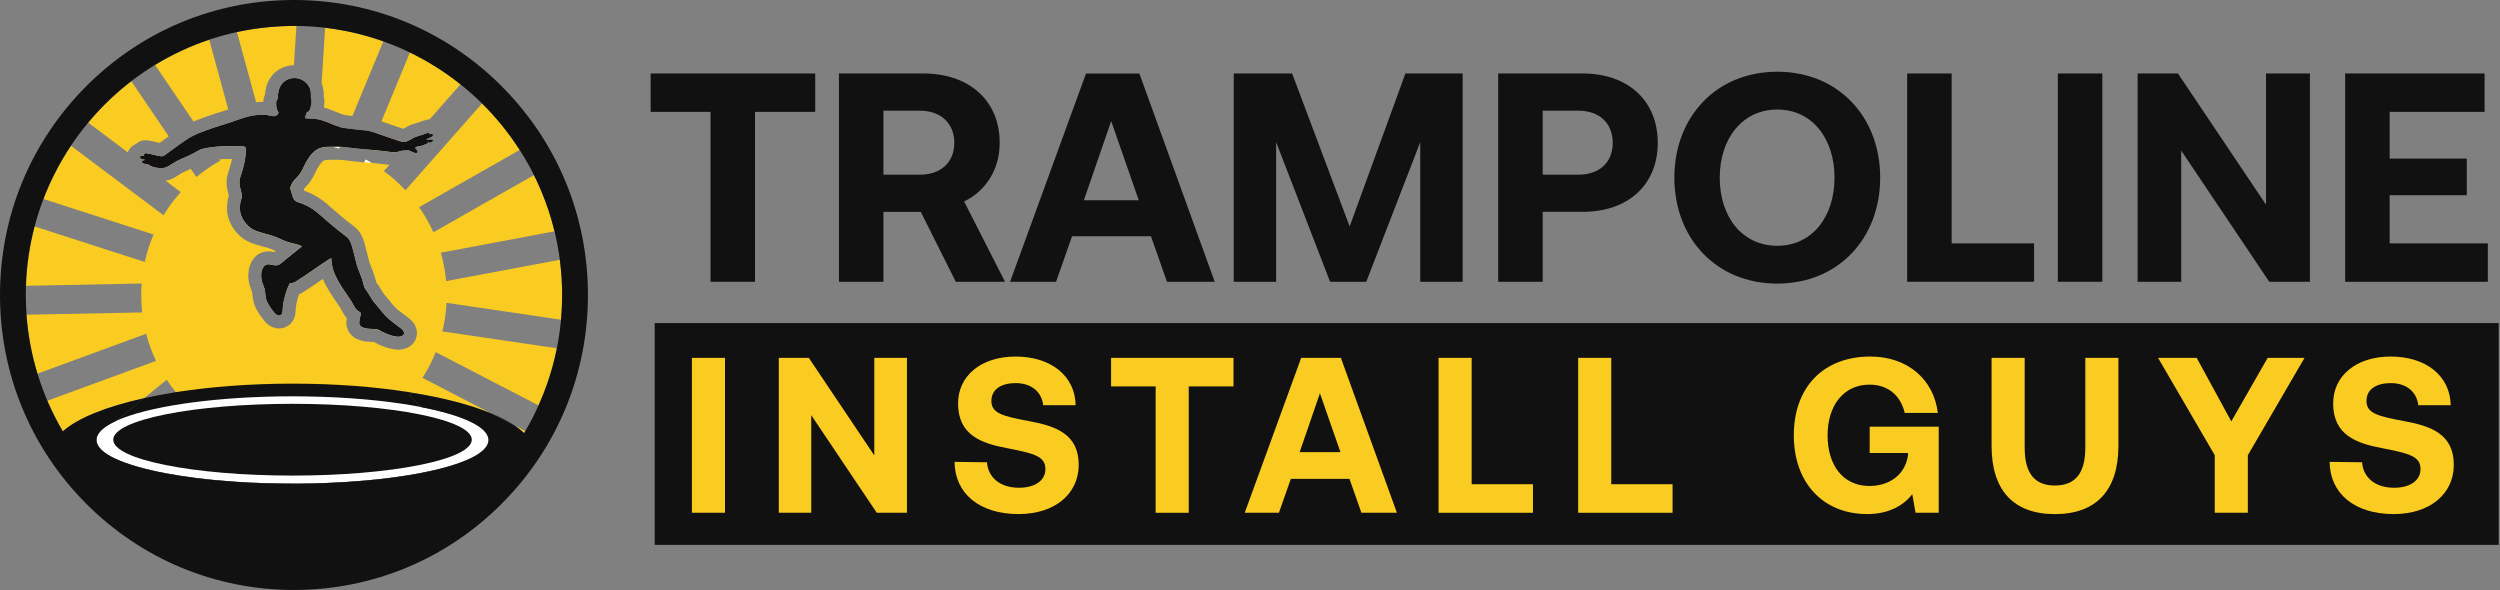
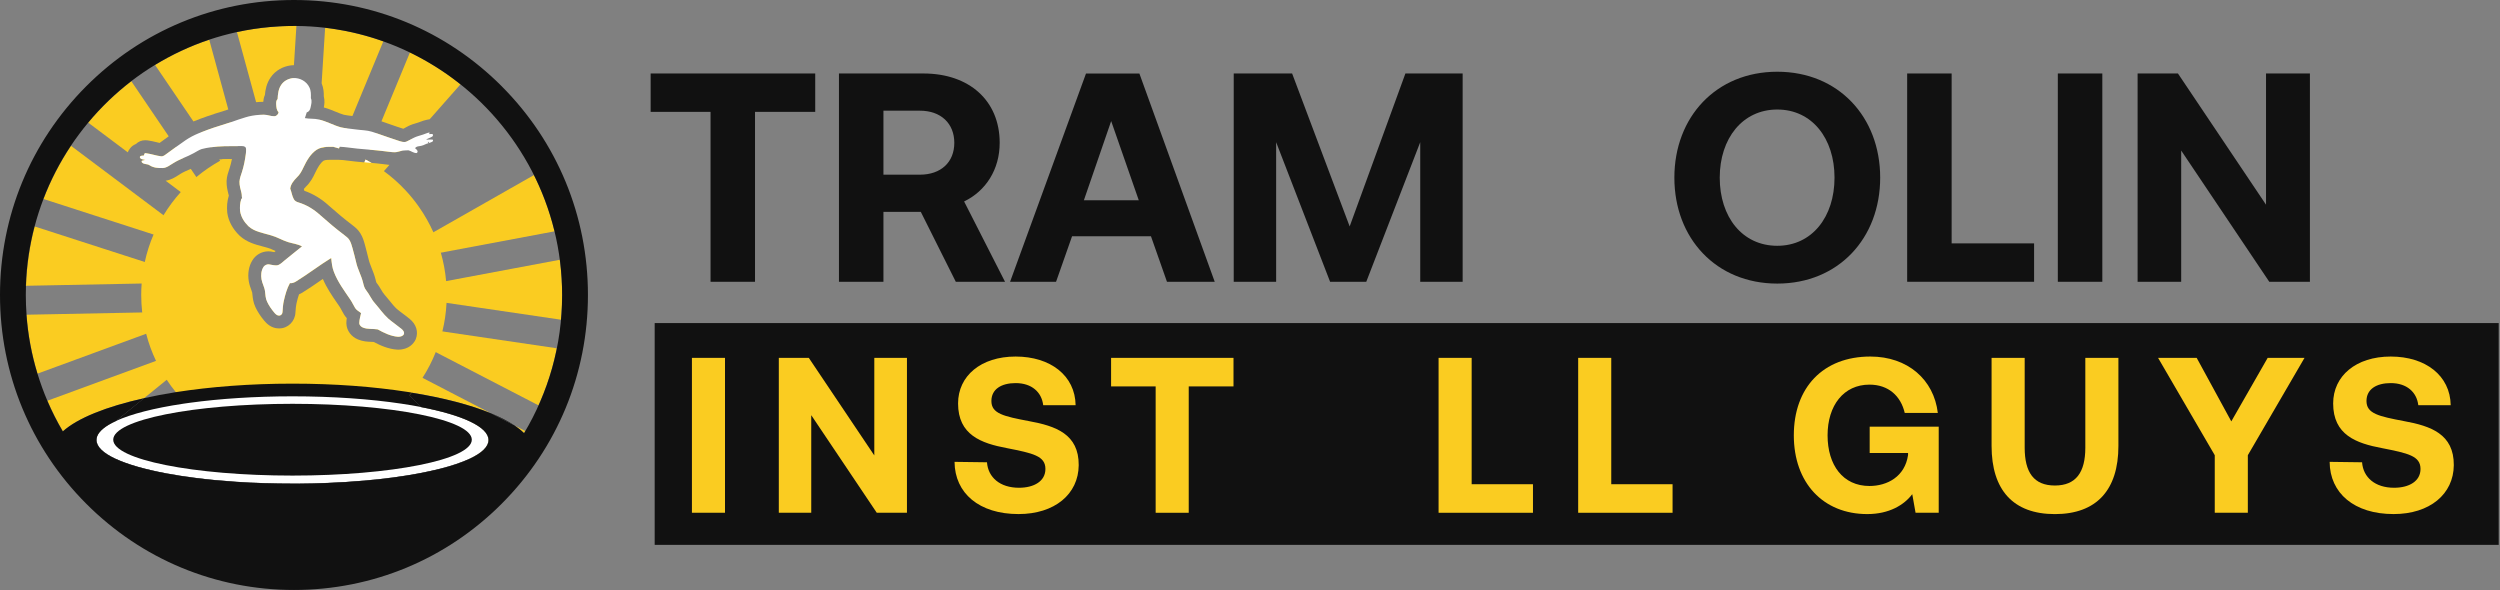
<svg xmlns="http://www.w3.org/2000/svg" fill="none" height="80" viewBox="0 0 339 80" width="339">
  <rect x="0" y="0" width="339" height="80" fill="#808080" stroke="none" />
  <clipPath id="a">
    <path d="m0 0h338.824v80h-338.824z" />
  </clipPath>
  <g clip-path="url(#a)">
    <path d="m54.766 45.33c-.145.279-.494.342-.781.342-.997-.075-1.906-.525-2.766-1-.656-.113-1.358.013-1.993-.246-.253-.1-.49-.317-.503-.604.004-.467.149-.908.241-1.359-.266-.233-.611-.379-.801-.688-.241-.383-.415-.804-.677-1.175-.81-1.196-1.69-2.367-2.205-3.725-.241-.604-.299-1.25-.365-1.888-1.64 1.017-3.177 2.204-4.822 3.217-.237.138-.502.225-.781.2-.403.729-.627 1.55-.814 2.363-.125.508-.145 1.034-.187 1.554 0 .246-.212.5-.473.471-.282.013-.486-.212-.652-.408-.378-.45-.719-.942-.968-1.475-.212-.438-.224-.929-.278-1.4-.067-.571-.39-1.075-.478-1.646-.087-.542-.05-1.133.245-1.617.162-.287.519-.458.843-.379.39.054.789.196 1.179.083.345-.142.602-.421.889-.65.768-.638 1.562-1.254 2.338-1.883-.586-.325-1.267-.388-1.894-.583-.793-.25-1.508-.7-2.313-.917-1.047-.321-2.222-.467-3.061-1.238-.561-.546-1.009-1.25-1.125-2.038-.058-.542-.017-1.096.149-1.617.017-.067.104-.087.12-.15-.058-.229-.029-.471-.083-.696-.125-.508-.287-1.017-.27-1.546.025-.458.203-.892.341-1.325.257-.804.415-1.638.523-2.475.017-.188.042-.379.029-.567.947-.312 1.919-.558 2.92-.733.951-.167 1.931-.267 2.92-.3.22-.008.44-.013.66-.013 1.101 0 2.184.087 3.239.254.706.113 1.395.258 2.072.438-.523 0-1.063-.013-1.566.117-.233.058-.457.146-.669.279-.86.571-1.37 1.508-1.806 2.417-.224.492-.49.975-.893 1.346-.411.417-.827.913-.893 1.517.191.458.237.975.482 1.417.129.254.39.388.656.458 1.084.329 2.072.933 2.907 1.696 1.063.946 2.151 1.867 3.289 2.725.245.196.515.379.685.654.212.338.316.729.424 1.109.158.617.345 1.225.478 1.846.199.988.727 1.867.959 2.846.087.363.179.746.428 1.042.436.546.694 1.213 1.167 1.734.615.7 1.142 1.479 1.831 2.104.573.492 1.2.904 1.782 1.388.208.167.432.442.32.725z" fill="#facc21" />
    <path d="m60.576 40c0 .358-.008.717-.025 1.067-.066 1.329-.258 2.625-.565 3.875-.233.963-.536 1.9-.901 2.809-.486 1.221-1.088 2.384-1.79 3.48-.449.7-.939 1.371-1.466 2.013-.1.121-.199.233-.299.354-.345.4-.702.783-1.076 1.154-.303.304-.615.592-.934.875-.266.233-.536.458-.81.679-.768.608-1.578 1.163-2.429 1.663-1.117.654-2.305 1.208-3.542 1.646-.918.325-1.865.583-2.837.779-1.258.25-2.554.383-3.883.392-.05 0-.104 0-.154 0-.943 0-1.869-.062-2.778-.188-1.312-.175-2.583-.475-3.804-.888-.934-.312-1.84-.692-2.712-1.133-1.171-.588-2.276-1.288-3.306-2.079-.382-.292-.752-.596-1.109-.917-.32-.283-.631-.575-.934-.879-.054-.05-.104-.104-.154-.158-.424-.433-.831-.888-1.217-1.359-.44-.537-.86-1.104-1.246-1.688-.54-.817-1.026-1.671-1.449-2.563-.556-1.171-1.009-2.4-1.337-3.68-.245-.942-.428-1.909-.536-2.896-.087-.775-.133-1.567-.133-2.363 0-.521.021-1.042.058-1.554.071-.992.216-1.967.424-2.913.278-1.292.681-2.542 1.192-3.729.39-.908.839-1.784 1.35-2.617.681-1.121 1.466-2.171 2.338-3.138.656-.729 1.366-1.409 2.118-2.038 1.001-.833 2.081-1.575 3.223-2.209.129-.071.258-.142.386-.208.361-.017.731-.021 1.109-.025h.1c-.083.438-.183.829-.299 1.196-.025.075-.05.15-.075.225-.141.413-.316.929-.349 1.542v.046c-.021.679.133 1.275.253 1.758.017.062.033.125.05.196-.224.729-.295 1.5-.212 2.3v.033l.008.033c.166 1.108.731 2.159 1.64 3.038l.033.033c.972.892 2.139 1.196 3.077 1.442.233.062.453.117.656.179l.058.017c.295.079.623.229.976.388.037.017.075.033.112.05-.042.033-.158.133-.174.15-.013 0-.025-.004-.033-.008-.1-.021-.203-.037-.303-.054-.158-.033-.32-.046-.478-.046-.905 0-1.74.483-2.189 1.263-.469.783-.631 1.746-.465 2.788.071.446.212.821.324 1.121.062.167.133.362.145.442.008.071.013.142.021.212.046.463.108 1.096.411 1.738.287.617.681 1.225 1.204 1.854l.021.021c.237.275.864 1 1.923 1.013h.096c1.163 0 2.126-.95 2.18-2.134l.017-.2c.029-.383.054-.75.129-1.058.096-.412.199-.838.341-1.229.145-.058.286-.129.424-.212l.033-.021c.88-.542 1.728-1.129 2.546-1.696.079-.054.154-.108.233-.158.507 1.204 1.213 2.225 1.894 3.221.12.175.241.346.357.521l.021.033c.083.117.174.287.266.467.1.192.216.404.349.617.112.175.233.325.353.454-.029.2-.05.417-.054.642v.108c.046.95.66 1.775 1.591 2.15.681.279 1.317.3 1.827.317.1 0 .199.008.291.013.951.508 1.998.959 3.177 1.042h.062l.062.004c1.512 0 2.139-.904 2.338-1.296l.037-.075.033-.079c.378-.958.054-2.004-.843-2.729-.295-.246-.594-.467-.88-.679-.303-.229-.594-.442-.851-.662-.349-.321-.677-.729-1.022-1.159-.208-.258-.419-.521-.652-.783l-.025-.029c-.141-.15-.287-.396-.44-.658-.179-.3-.378-.637-.648-.975-.025-.071-.066-.233-.091-.342v-.021c-.145-.588-.357-1.117-.544-1.583-.17-.429-.332-.833-.407-1.196l-.008-.029c-.1-.45-.216-.883-.328-1.296-.054-.204-.112-.408-.162-.613l-.021-.079c-.125-.442-.278-.988-.615-1.517-.307-.496-.71-.808-.976-1.017l-.141-.113c-.968-.729-1.973-1.563-3.169-2.625-.984-.9-2.118-1.583-3.297-1.988-.012-.046-.054-.208-.066-.246.054-.071.141-.167.266-.296.631-.596 1.001-1.304 1.254-1.859.374-.783.719-1.371 1.163-1.679.203-.113.627-.125 1.009-.125h.436.349.145c.44 0 .922.062 1.429.129.324.042.66.088 1.009.117.386.037.772.075 1.155.108l.158-.371c.274.146.544.296.81.454.581.342 1.138.713 1.682 1.109 1.055.771 2.035 1.642 2.924 2.596.673.717 1.292 1.484 1.852 2.292.748 1.063 1.391 2.204 1.931 3.405.399.892.739 1.817 1.009 2.771.353 1.242.598 2.529.714 3.855.054.621.083 1.246.083 1.879z" fill="#facc21" />
    <path d="m20.034 35.662-.407 2.775-.419.008-15.686.308h-.012c.091-2.771.494-5.463 1.171-8.047h.012l14.938 4.821.403.129z" fill="#facc21" />
    <path d="m20.217 45.113-.399.146-14.735 5.405h-.008c-.781-2.554-1.287-5.23-1.487-7.988h.012l15.686-.308.419-.008.515 2.759z" fill="#facc21" />
    <path d="m22.514 29.441-1.283 2.492-.403-.129-14.934-4.821h-.008c.976-2.559 2.23-4.976 3.725-7.217h.004l12.559 9.422z" fill="#facc21" />
    <path d="m15.736 57.085-2.558 2.079c.278-.738 1.167-1.442 2.558-2.079z" fill="#facc21" />
    <path d="m22.937 51.23-.328.267-3.073 2.496c-5.117 1.138-9.008 2.696-11.01 4.496 0 0 0 0-.004.004-.785-1.333-1.487-2.721-2.101-4.155h.008l14.731-5.405.399-.146 1.379 2.438z" fill="#facc21" />
    <path d="m22.875 18.485c-.17.125-.345.25-.511.371-.241.175-.482.35-.723.525-.133-.029-.274-.067-.415-.1-.361-.087-.772-.188-1.217-.246-.1-.017-.195-.021-.295-.021-.548 0-.972.208-1.283.512-.673.271-.972.792-1.105 1.129l-5.366-4.025h-.008c1.736-2.088 3.696-3.971 5.847-5.626l5.075 7.476z" fill="#facc21" />
    <path d="m24.872 21.423c-.44.196-.88.392-1.292.65-.49.271-.939.692-1.528.713-.606.017-1.254-.029-1.773-.375-.328-.229-.847-.079-1.08-.454.008-.037.021-.117.029-.158.158-.033.311-.071.465-.113-.253-.079-.673-.05-.735-.388.071-.238.365-.171.552-.213.037-.133.054-.354.249-.312.702.083 1.371.333 2.072.421.208.033.395-.079.556-.192.494-.354.984-.713 1.474-1.071l1.009 1.488z" fill="#facc21" />
    <path d="m26.866 24.361-2.018 1.942-.336-.254-2.052-1.542c.743-.113 1.3-.475 1.686-.725.104-.067.203-.133.278-.175l.033-.021.033-.021c.357-.221.789-.408 1.242-.604.046-.021.096-.042.141-.062l.752 1.109.237.35z" fill="#facc21" />
    <path d="m49.305 65.178c-1.562.138-3.189.242-4.88.308l-.112-1.083-.411-4.013-.046-.438 2.695-.742.183.4 2.085 4.521.482 1.042z" fill="#111" />
    <path d="m27.489 56.135-.224.358-4.17 6.688-.619.992c-2.857-.538-5.2-1.213-6.828-1.975l1.138-.929 6.433-5.234 1.574-1.279.27-.217.328-.267.386.346.993.879.714.638z" fill="#111" />
    <path d="m40.508 65.573c-.278 0-.561 0-.843 0-1.262 0-2.504-.021-3.721-.058l.249-1.079.889-3.842.1-.421 2.791.179.046.429.378 3.705z" fill="#111" />
    <path d="m59.641 63.565c-1.794.454-3.904.85-6.242 1.163l-.473-1.029-2.641-5.738-.183-.4 2.309-1.579.303.317 6.043 6.334.885.929z" fill="#111" />
    <path d="m33.382 59.289-.1.421-1.051 4.546-.249 1.071c-1.861-.125-3.642-.292-5.308-.504l.631-1.008 3.264-5.238.228-.362z" fill="#111" />
    <g fill="#facc21">
      <path d="m30.957 14.843c-.22.075-.436.146-.656.212-1.528.463-2.857.921-4.07 1.417l-5.208-7.668c2.297-1.404 4.759-2.559 7.347-3.425l2.587 9.468z" />
      <path d="m31.351 21.569-1.258.583-.241-.354-.125-.179c.166-.013.336-.021.511-.025.361-.017.731-.021 1.109-.025z" />
      <path d="m32.315 19.81c-1.238 0-2.483-.013-3.704.158l-1.366-2.013c1.167-.463 2.359-.858 3.563-1.221.208-.062.411-.125.615-.196z" />
      <path d="m39.748 10.601-.544 8.626-.025.425-2.783.288-.112-.413-1.076-3.942c.187-.013.374-.021.561-.021.478-.004.93.212 1.408.208.303 0 .573-.254.59-.558-.27-.254-.287-.65-.316-.996-.008-.263-.033-.583.191-.767.033-.675.1-1.4.511-1.967.345-.504.934-.804 1.532-.879.021 0 .042 0 .062-.004z" />
      <path d="m40.193 3.513-.336 5.326c-.125 0-.245.008-.365.021h-.017c-1.138.138-2.143.725-2.758 1.613-.581.817-.739 1.734-.797 2.409-.154.333-.203.663-.22.925-.332 0-.652.021-.972.05l-2.6-9.513c1.462-.321 2.957-.55 4.477-.683.403-.038.806-.067 1.213-.088.17-.013.336-.017.507-.025.253-.013.511-.021.768-.025.253-.008.507-.008.76-.008z" />
      <path d="m47.091 17.419-1.03 2.488-.091.229c-.258-.079-.519-.158-.785-.225-.523 0-1.063-.013-1.566.117l-.536-.125.029-.433.203-3.238c1.001.237 1.906.762 2.899 1.038.291.067.59.113.885.15z" />
      <path d="m51.983 5.601-4.195 10.13c-.411-.046-.801-.092-1.155-.167-.353-.1-.727-.254-1.125-.417-.478-.2-1.013-.417-1.599-.575.079-.392.149-.921 0-1.504.008-.496-.025-1.129-.295-1.771l.473-7.53c.17.021.341.042.511.063.162.021.324.046.486.067.025 0 .054.008.079.013.12.017.241.033.357.054.37.054.739.121 1.105.192.125.025.245.046.365.071.544.108 1.08.229 1.616.363.145.033.286.071.428.113.145.037.287.075.428.113.145.038.286.079.424.121.141.042.282.083.424.125s.278.083.419.129c.278.088.557.179.835.275.137.046.278.096.411.146z" />
      <path d="m52.801 22.361-.739.842-.291.325-2.371-1.488.012-.033.158-.371c.274.146.544.296.81.454.556.05 1.096.1 1.636.171l.05.008c.12.013.237.029.353.042.125.017.249.033.382.046z" />
      <path d="m55.987 18.752-1.495 1.696c-.316.054-.615.2-.943.2-.436.004-.868-.079-1.304-.125-.706-.092-1.416-.158-2.122-.217l.926-2.234c1.03.346 2.047.729 3.086 1.054.311.087.66.212.98.079.303-.133.59-.3.88-.454z" />
      <path d="m62.449 11.426-4.182 4.742-.357.067c-.353.067-.648.179-.88.267-.075.029-.154.058-.228.083l-.033.013c-.112.037-.224.071-.336.104-.303.087-.681.2-1.067.392l-.021.013c-.141.071-.278.146-.419.225-.079.046-.158.087-.237.129l-.054-.017c-.619-.192-1.225-.408-1.873-.633-.341-.121-.685-.242-1.038-.362l3.866-9.343c.154.071.307.146.457.225.149.075.303.154.453.233.149.079.299.158.449.238.149.079.299.163.449.246.149.079.295.163.444.25.145.083.287.167.432.25.004 0 .013 0 .017.013.141.083.282.167.424.254.145.088.291.175.432.267.145.087.286.179.428.275.141.092.282.183.424.279.424.279.835.571 1.246.871.411.3.81.608 1.204.925z" />
-       <path d="m70.472 20.331-13.634 7.755-.382.217-1.761-2.179.291-.329 4.211-4.776 1.146-1.296 5.025-5.696c1.923 1.9 3.638 4.017 5.104 6.309z" />
      <path d="m66.581 56.043c-2.787-1.15-6.466-2.108-10.752-2.8-.1.121-.199.233-.299.354l-.303-.317.087-.117 1.586-2.129.39.2 9.286 4.813z" />
      <path d="m66.245 59.664c0 .9-.905 1.754-2.521 2.517l-.98-1.025-4.44-4.655-1.25-1.308c5.631 1.083 9.191 2.684 9.191 4.476z" />
      <path d="m71.22 58.444c-.054.092-.112.188-.166.279-.357-.354-.785-.696-1.279-1.029z" />
      <path d="m59.342 34.345 15.848-2.975c-.648-2.671-1.587-5.226-2.787-7.63l-14.016 7.972.959 2.634z" />
      <path d="m58.694 47.547 14.324 7.418c1.105-2.45 1.944-5.042 2.483-7.738l-15.952-2.35z" />
      <path d="m75.909 35.224-15.848 2.975.054 2.804 15.952 2.35c.1-1.104.154-2.221.154-3.35 0-1.617-.104-3.213-.311-4.776z" />
    </g>
    <path d="m50.38 22.09c-.22-.021-.444-.037-.673-.058-.1-.008-.195-.017-.295-.025l.158-.371c.274.146.544.296.81.454z" fill="#fff" />
    <path d="m58.209 19.394c-.058-.054-.087-.2-.187-.167-.033.079.05.133.087.192-.328.054-.602.267-.926.338-.307.096-.702.033-.901.342.199.142.523.438.224.654-.399.029-.731-.267-1.105-.371-.249-.008-.502.025-.752.037-.054 0-.108.013-.162.021-.316.054-.615.2-.943.2-.436.004-.868-.079-1.304-.125-.706-.092-1.416-.158-2.122-.217-.565-.046-1.13-.096-1.694-.15-.789-.071-1.574-.221-2.367-.25l-.091.229c-.257-.079-.519-.158-.785-.225-.523 0-1.063-.013-1.566.117-.233.058-.457.146-.669.279-.86.571-1.371 1.508-1.807 2.417-.224.492-.49.975-.893 1.346-.411.417-.827.913-.893 1.517.191.458.237.975.482 1.417.129.254.39.388.656.458 1.084.329 2.072.933 2.907 1.696 1.063.946 2.151 1.867 3.289 2.725.245.196.515.379.685.654.212.338.316.729.424 1.108.158.617.345 1.225.478 1.846.199.988.727 1.867.959 2.846.087.362.178.746.428 1.042.436.546.694 1.213 1.167 1.734.615.7 1.142 1.479 1.831 2.104.573.492 1.2.904 1.782 1.388.208.167.432.442.32.725-.145.279-.494.342-.781.342-.997-.075-1.906-.525-2.766-1-.656-.113-1.358.013-1.994-.246-.253-.1-.49-.317-.502-.604.004-.467.149-.908.241-1.359-.266-.233-.611-.379-.802-.688-.241-.383-.415-.804-.677-1.175-.81-1.196-1.69-2.367-2.205-3.725-.241-.604-.299-1.25-.365-1.888-1.641 1.017-3.177 2.204-4.822 3.217-.237.138-.502.225-.781.2-.403.729-.627 1.55-.814 2.363-.125.508-.145 1.033-.187 1.554 0 .246-.212.5-.473.471-.282.013-.486-.212-.652-.408-.378-.45-.718-.942-.968-1.475-.212-.438-.224-.929-.278-1.4-.066-.571-.39-1.075-.478-1.646-.087-.542-.05-1.133.245-1.617.162-.287.519-.458.843-.379.39.054.789.196 1.179.083.345-.142.602-.421.889-.65.768-.638 1.562-1.254 2.338-1.884-.586-.325-1.267-.388-1.894-.583-.793-.25-1.508-.7-2.313-.917-1.047-.321-2.222-.467-3.061-1.238-.561-.546-1.009-1.25-1.125-2.038-.058-.542-.017-1.096.149-1.617.017-.067.104-.087.12-.15-.058-.229-.029-.471-.083-.696-.125-.508-.287-1.017-.27-1.546.025-.458.203-.892.341-1.325.258-.804.415-1.638.523-2.475.017-.188.042-.379.029-.567 0-.054-.008-.113-.021-.167-.067-.229-.332-.287-.54-.279-.166 0-.328 0-.494 0-1.238 0-2.483-.013-3.704.158-.424.054-.843.133-1.258.242-.39.125-.718.371-1.076.554-.453.254-.926.454-1.399.658-.44.196-.88.392-1.292.65-.49.271-.939.692-1.528.713-.606.017-1.254-.029-1.773-.375-.328-.229-.847-.079-1.08-.454.008-.037.021-.117.029-.158.158-.033.311-.071.465-.113-.253-.079-.673-.05-.735-.388.071-.237.365-.171.552-.212.037-.133.054-.354.249-.312.702.083 1.371.333 2.072.421.208.033.395-.079.556-.192.494-.354.984-.713 1.474-1.071.436-.317.88-.633 1.329-.938.532-.358 1.101-.654 1.69-.9.12-.05.241-.096.361-.146 1.167-.463 2.359-.858 3.563-1.221.208-.062.411-.125.615-.196.611-.208 1.213-.438 1.831-.613.635-.2 1.292-.308 1.956-.346.187-.013.374-.021.561-.021.477-.004.93.212 1.408.208.303 0 .573-.254.59-.558-.27-.254-.287-.65-.316-.996-.008-.263-.033-.583.191-.767.033-.675.1-1.4.511-1.967.345-.504.934-.804 1.532-.879.021 0 .042 0 .062-.004.897-.071 1.827.438 2.205 1.263.228.45.216.967.199 1.458.191.408.042.858-.042 1.275-.054.288-.208.579-.515.65-.083.258-.174.521-.253.783.631.121 1.279.037 1.902.188.021.004.042.008.062.017 1.001.237 1.906.763 2.899 1.038.291.067.59.113.885.15.399.05.801.087 1.2.146.71.104 1.441.087 2.135.304.208.067.415.133.623.204 1.03.346 2.047.729 3.086 1.054.311.088.66.213.98.079.303-.133.59-.3.88-.454.046-.025.096-.05.145-.075.378-.188.797-.275 1.2-.412.303-.1.59-.238.905-.3-.017.079-.033.158-.046.233.158 0 .332-.058.486.013.037.113.042.267-.087.321-.258.171-.573.225-.822.417.303 0 .611-.042.914 0 .149.304-.291.346-.469.442z" fill="#fff" />
-     <path d="m58.209 19.394c-.058-.054-.087-.2-.187-.167-.033.079.05.133.087.192-.328.054-.602.267-.926.338-.307.096-.702.033-.901.342.199.142.523.438.224.654-.399.029-.731-.267-1.105-.371-.249-.008-.502.025-.752.037-.054 0-.108.013-.162.021-.316.054-.615.2-.943.2-.436.004-.868-.079-1.304-.125-.706-.092-1.416-.158-2.122-.217-.565-.046-1.13-.096-1.694-.15-.789-.071-1.574-.221-2.367-.25-.145 0-.291-.004-.44 0-.145 0-.291 0-.436 0-.523 0-1.063-.013-1.566.117-.233.058-.457.146-.669.279-.86.571-1.371 1.508-1.807 2.417-.224.492-.49.975-.893 1.346-.411.417-.827.913-.893 1.517.191.458.237.975.482 1.417.129.254.39.388.656.458 1.084.329 2.072.933 2.907 1.696 1.063.946 2.151 1.867 3.289 2.725.245.196.515.379.685.654.212.338.316.729.424 1.109.158.617.345 1.225.478 1.846.199.988.727 1.867.959 2.846.087.363.178.746.428 1.042.436.546.694 1.213 1.167 1.734.615.7 1.142 1.479 1.831 2.104.573.492 1.2.904 1.782 1.388.208.167.432.442.32.725-.145.279-.494.342-.781.342-.997-.075-1.906-.525-2.766-1-.656-.113-1.358.013-1.994-.246-.253-.1-.49-.317-.502-.604.004-.467.149-.908.241-1.358-.266-.233-.611-.379-.802-.688-.241-.383-.415-.804-.677-1.175-.81-1.196-1.69-2.367-2.205-3.725-.241-.604-.299-1.25-.365-1.888-1.641 1.017-3.177 2.204-4.822 3.217-.237.138-.502.225-.781.2-.403.729-.627 1.55-.814 2.363-.125.508-.145 1.033-.187 1.554 0 .246-.212.5-.473.471-.282.013-.486-.213-.652-.408-.378-.45-.718-.942-.968-1.475-.212-.438-.224-.929-.278-1.4-.066-.571-.39-1.075-.478-1.646-.087-.542-.05-1.133.245-1.617.162-.287.519-.458.843-.379.39.054.789.196 1.179.083.345-.142.602-.421.889-.65.768-.637 1.562-1.254 2.338-1.883-.586-.325-1.267-.388-1.894-.583-.793-.25-1.508-.7-2.313-.917-1.047-.321-2.222-.467-3.061-1.238-.561-.546-1.009-1.25-1.125-2.038-.058-.542-.017-1.096.149-1.617.017-.067.104-.088.12-.15-.058-.229-.029-.471-.083-.696-.125-.508-.287-1.017-.27-1.546.025-.458.203-.892.341-1.325.258-.804.415-1.638.523-2.475.017-.188.042-.379.029-.567 0-.054-.008-.113-.021-.167-.067-.229-.332-.287-.54-.279-.166 0-.328 0-.494 0-1.238 0-2.483-.013-3.704.158-.424.054-.843.133-1.258.242-.39.125-.718.371-1.076.554-.453.254-.926.454-1.399.658-.44.196-.88.392-1.292.65-.49.271-.939.692-1.528.713-.606.017-1.254-.029-1.773-.375-.328-.229-.847-.079-1.08-.454.008-.037.021-.117.029-.158.158-.033.311-.071.465-.113-.253-.079-.673-.05-.735-.388.071-.237.365-.171.552-.212.037-.133.054-.354.249-.313.702.083 1.371.333 2.072.421.208.033.395-.079.556-.192.494-.354.984-.713 1.474-1.071.436-.317.88-.633 1.329-.938.532-.358 1.101-.654 1.69-.9.12-.05.241-.096.361-.146 1.167-.463 2.359-.858 3.563-1.221.208-.062.411-.125.615-.196.611-.208 1.213-.438 1.831-.613.635-.2 1.292-.308 1.956-.346.187-.013.374-.021.561-.021.477-.004.93.212 1.408.208.303 0 .573-.254.59-.558-.27-.254-.287-.65-.316-.996-.008-.263-.033-.583.191-.767.033-.675.1-1.4.511-1.967.345-.504.934-.804 1.532-.879.021 0 .042 0 .062-.004.897-.071 1.827.438 2.205 1.263.228.45.216.967.199 1.458.191.408.042.858-.042 1.275-.054.287-.208.579-.515.65-.083.258-.174.521-.253.783.631.121 1.279.037 1.902.188.021.004.042.008.062.017 1.001.237 1.906.762 2.899 1.038.291.067.59.113.885.15.399.05.801.087 1.2.146.71.104 1.441.087 2.135.304.208.067.415.133.623.204 1.03.346 2.047.729 3.086 1.054.311.087.66.212.98.079.303-.133.59-.3.88-.454.046-.025.096-.05.145-.075.378-.188.797-.275 1.2-.412.303-.1.59-.237.905-.3-.017.079-.033.158-.046.233.158 0 .332-.058.486.013.037.113.042.267-.087.321-.258.171-.573.225-.822.417.303 0 .611-.042.914 0 .149.304-.291.346-.469.442z" fill="#111" />
    <path d="m66.245 59.664c0 .9-.905 1.754-2.521 2.517-1.071.504-2.45.971-4.082 1.383-1.794.454-3.904.85-6.242 1.163-1.296.175-2.666.325-4.095.446-1.562.138-3.19.242-4.88.308-1.275.05-2.583.083-3.916.092-.278 0-.561 0-.843 0-1.262 0-2.504-.021-3.721-.058-1.358-.042-2.683-.108-3.966-.192-1.861-.125-3.642-.292-5.308-.504-1.495-.188-2.899-.404-4.199-.65-2.857-.538-5.199-1.213-6.827-1.975-1.645-.767-2.562-1.629-2.562-2.538 0-.167.033-.333.091-.5.278-.738 1.167-1.442 2.558-2.079l3.8-3.088c1.358-.3 2.799-.571 4.315-.813 4.685-.733 10.075-1.154 15.815-1.154 5.739 0 11.005.408 15.649 1.129.17.025.345.054.515.083-.1.121-.199.233-.299.354l1.524 1.596c5.631 1.083 9.191 2.684 9.191 4.476z" fill="#111" />
    <path d="m69.775 57.694-3.181-1.646c1.246.517 2.317 1.067 3.181 1.646z" fill="#111" />
    <path d="m66.245 59.665c0 .9-.905 1.754-2.521 2.517-1.071.504-2.45.971-4.082 1.383-1.794.454-3.904.85-6.242 1.163-1.296.175-2.666.325-4.095.446-1.562.138-3.19.242-4.88.308-1.275.05-2.583.083-3.916.092-.278 0-.561 0-.843 0-1.262 0-2.504-.021-3.721-.058-1.358-.042-2.683-.108-3.966-.192-1.861-.125-3.642-.292-5.308-.504-1.495-.188-2.899-.404-4.199-.65-2.857-.538-5.199-1.213-6.827-1.975-1.645-.767-2.562-1.629-2.562-2.538 0-.167.033-.333.091-.5.278-.738 1.167-1.442 2.558-2.079 2.052-.942 5.195-1.746 9.062-2.325.141-.021.278-.042.424-.062.187-.025.374-.054.561-.079 4.041-.55 8.796-.871 13.884-.871 5.474 0 10.561.367 14.789 1.0.909.133 1.773.283 2.6.442 5.631 1.083 9.191 2.684 9.191 4.475z" fill="#fff" />
    <path d="m39.665 64.49c13.427 0 24.312-2.179 24.312-4.867s-10.885-4.867-24.312-4.867-24.312 2.179-24.312 4.867 10.885 4.867 24.312 4.867z" fill="#111" />
    <path d="m39.856 3.513c-.511 0-1.018.013-1.524.033.511-.021 1.022-.033 1.537-.033h.328c-.112 0-.224 0-.341 0zm-7.725.825c1.462-.313 2.957-.546 4.477-.683-1.52.133-3.015.363-4.477.683zm-3.763 1.038c-2.591.867-5.054 2.021-7.347 3.421 2.297-1.396 4.755-2.55 7.347-3.417zm-10.573 5.634c-2.151 1.65-4.112 3.534-5.848 5.617h.008c1.732-2.075 3.692-3.963 5.843-5.613zm-8.186 8.755c-1.495 2.242-2.749 4.659-3.725 7.217h.008c.976-2.55 2.23-4.967 3.725-7.213h-.004zm-3.181 34.574h-.008c.615 1.438 1.317 2.825 2.101 4.159 0 0 0-.004.004-.004-.781-1.333-1.483-2.717-2.097-4.15zm-2.828-11.668h-.012c.199 2.759.706 5.434 1.487 7.992h.008c-.781-2.559-1.287-5.234-1.487-7.992zm1.084-11.96c-.677 2.584-1.08 5.276-1.171 8.047h.012c.091-2.771.494-5.459 1.171-8.043h-.012z" fill="#111" />
    <path d="m68.051 11.714c-7.529-7.555-17.538-11.714-28.186-11.714-10.648 0-20.661 4.159-28.191 11.714-7.525 7.555-11.674 17.602-11.674 28.286s4.149 20.731 11.674 28.286c7.529 7.555 17.542 11.714 28.191 11.714 10.648 0 20.657-4.163 28.186-11.714 7.529-7.555 11.674-17.602 11.674-28.286s-4.145-20.727-11.674-28.282zm3.003 47.009c-.357-.354-.785-.696-1.279-1.029l-3.181-1.646s-.008 0-.013 0c-2.787-1.15-6.466-2.108-10.752-2.8-.1.121-.199.233-.299.354l1.524 1.596c5.631 1.083 9.191 2.684 9.191 4.476 0 .9-.905 1.754-2.521 2.517-1.071.504-2.45.971-4.082 1.383-1.794.454-3.904.85-6.242 1.163-1.296.175-2.666.325-4.095.446-1.562.138-3.189.242-4.88.308-1.275.05-2.583.083-3.916.092-.278 0-.561 0-.843 0-1.262 0-2.504-.021-3.721-.058-1.358-.042-2.683-.108-3.966-.192-1.861-.125-3.642-.292-5.308-.504-1.495-.188-2.899-.404-4.199-.65-2.857-.537-5.2-1.213-6.828-1.975-1.645-.767-2.562-1.629-2.562-2.538 0-.167.033-.333.091-.5.278-.738 1.167-1.442 2.558-2.079l3.8-3.088c-5.117 1.138-9.008 2.696-11.01 4.496 0 0 0 0-.004.004-.785-1.333-1.487-2.721-2.101-4.155h.008c-.511-1.196-.959-2.425-1.341-3.68h-.008c-.781-2.554-1.287-5.23-1.487-7.988h.012c-.066-.883-.1-1.775-.1-2.675 0-.417.008-.829.021-1.242h-.012c.091-2.771.494-5.463 1.171-8.047h.012c.332-1.267.735-2.513 1.196-3.725h-.008c.976-2.559 2.23-4.976 3.725-7.217h.004c.727-1.083 1.508-2.129 2.342-3.134h-.008c1.736-2.088 3.696-3.971 5.847-5.626 1.03-.788 2.106-1.525 3.223-2.204 2.297-1.404 4.759-2.559 7.347-3.425 1.225-.408 2.483-.754 3.767-1.033 1.462-.321 2.957-.55 4.477-.683.403-.037.806-.067 1.213-.088.17-.013.336-.017.507-.025.253-.013.511-.021.768-.025.253-.008.507-.008.76-.008h.341c1.317.013 2.616.096 3.896.246.17.021.341.042.511.063.162.021.324.042.486.067.025 0 .054.008.079.013.12.017.241.033.357.054.37.054.739.121 1.105.192.125.025.245.046.365.071.544.108 1.08.229 1.616.363.145.033.286.071.428.113.145.038.287.075.428.113.145.038.286.079.424.121.141.042.282.083.424.125s.278.083.419.129c.278.088.556.179.835.275.137.046.278.096.411.146 1.234.438 2.438.942 3.605 1.508.154.071.307.146.457.225.154.075.303.15.453.233.149.075.299.154.449.238.149.079.299.158.449.246.149.079.295.163.444.25.145.079.287.163.432.25.004 0 .013 0 .017.013.141.079.282.167.424.254.145.088.291.175.432.267.145.088.287.179.428.275.141.088.282.183.424.279.424.279.835.571 1.246.871 9.079 6.634 14.988 17.385 14.988 29.495 0 6.842-1.885 13.251-5.166 18.731 0 0 0-.004-.004-.004z" fill="#111" />
    <path d="m88.227 9.964h22.318v5.205h-8.165v23.04h-6.03v-23.04h-8.123z" fill="#111" />
    <path d="m113.759 9.964h11.463c6.192 0 10.336 3.671 10.336 9.401 0 3.63-1.889 6.538-4.825 7.951l5.548 10.893h-6.674l-4.747-9.484h-5.066v9.484h-6.031v-28.245zm6.035 5.046v8.676h4.946c2.857 0 4.664-1.696 4.664-4.317s-1.811-4.359-4.664-4.359z" fill="#111" />
    <path d="m136.966 38.212 10.296-28.245h7.238l10.217 28.245h-6.475l-2.172-6.176h-10.698l-2.172 6.176zm10.013-11.059h7.438l-3.742-10.734-3.7 10.734z" fill="#111" />
    <path d="m167.287 9.964h7.924l7.804 20.74 7.558-20.74h7.762v28.245h-5.752v-18.927l-7.317 18.927h-4.905l-7.317-18.927v18.927h-5.752v-28.245z" fill="#111" />
-     <path d="m203.157 9.964h11.462c6.114 0 10.175 3.671 10.175 9.401s-4.061 9.359-10.175 9.359h-5.428v9.484h-6.034zm6.034 5.046v8.676h4.868c2.815 0 4.626-1.654 4.626-4.317s-1.811-4.359-4.626-4.359z" fill="#111" />
    <path d="m240.999 38.454c-8.285 0-13.954-6.134-13.954-14.364s5.669-14.364 13.954-14.364c8.286 0 13.954 6.134 13.954 14.364s-5.668 14.364-13.954 14.364zm0-5.125c4.706 0 7.762-3.913 7.762-9.239 0-5.325-3.056-9.239-7.762-9.239-4.705 0-7.803 3.913-7.803 9.239 0 5.326 3.056 9.239 7.803 9.239z" fill="#111" />
    <path d="m258.612 38.212v-28.249h6.03v23.04h11.18v5.205h-17.21z" fill="#111" />
    <path d="m279.041 9.964h6.034v28.245h-6.034z" fill="#111" />
    <path d="m289.859 38.212v-28.249h5.47l11.944 17.794v-17.794h5.951v28.245h-5.511l-11.944-17.794v17.794h-5.91z" fill="#111" />
-     <path d="m318.009 9.964h18.9v5.205h-12.87v6.334h10.457v4.963h-10.457v6.538h13.31v5.205h-19.345v-28.245z" fill="#111" />
    <path d="m338.824 43.805h-250.049v30.078h250.049z" fill="#111" />
    <path d="m93.825 48.526h4.485v21.002h-4.485z" fill="#facc21" />
    <path d="m105.607 69.528v-21.002h4.066l8.883 13.23v-13.23h4.427v21.002h-4.095l-8.883-13.231v13.231h-4.394z" fill="#facc21" />
    <path d="m133.835 62.69c.149 2.042 1.765 3.45 4.336 3.45 2.064 0 3.588-.9 3.588-2.55 0-1.771-1.703-2.129-5.204-2.821-3.53-.658-6.64-1.8-6.64-6.063 0-3.721 3.081-6.359 7.803-6.359s8.073 2.579 8.136 6.601h-4.394c-.208-1.771-1.553-3-3.738-3-1.914 0-3.289.808-3.289 2.429 0 1.708 1.645 2.071 5.112 2.729 3.589.658 6.757 1.742 6.728 5.971-.029 3.93-3.26 6.63-8.165 6.63-5.324 0-8.642-2.821-8.671-7.08l4.394.058z" fill="#facc21" />
    <path d="m150.667 48.526h16.596v3.871h-6.072v17.135h-4.485v-17.135h-6.043v-3.871z" fill="#facc21" />
-     <path d="m168.787 69.528 7.654-21.002h5.382l7.596 21.002h-4.813l-1.616-4.592h-7.953l-1.616 4.592zm7.446-8.222h5.532l-2.783-7.98z" fill="#facc21" />
    <path d="m195.071 69.528v-21.002h4.485v17.135h8.315v3.871h-12.8z" fill="#facc21" />
    <path d="m214.001 69.528v-21.002h4.485v17.135h8.314v3.871h-12.799z" fill="#facc21" />
    <path d="m243.242 59.027c0-6.451 3.945-10.68 10.378-10.68 5.055 0 8.614 3.121 9.149 7.651h-4.485c-.54-2.309-2.213-3.842-4.784-3.842-3.497 0-5.681 2.821-5.681 6.872s2.093 6.872 5.681 6.872c2.392 0 4.813-1.258 5.233-4.2v-.271h-5.204v-3.571h9.361v11.672h-3.14l-.448-2.521c-1.105 1.471-3.14 2.7-6.101 2.7-5.98 0-9.959-4.23-9.959-10.68z" fill="#facc21" />
    <path d="m270.062 48.526h4.485v12.18c0 3.329 1.225 5.13 4.095 5.13s4.128-1.8 4.128-5.13v-12.18h4.486v11.943c0 5.971-2.962 9.243-8.614 9.243s-8.584-3.271-8.584-9.243v-11.943z" fill="#facc21" />
    <path d="m292.638 48.526h5.233l4.693 8.613 4.933-8.613h4.996l-7.687 13.201v7.801h-4.485v-7.801l-7.687-13.201z" fill="#facc21" />
    <path d="m320.297 62.69c.149 2.042 1.765 3.45 4.336 3.45 2.064 0 3.588-.9 3.588-2.55 0-1.771-1.703-2.129-5.204-2.821-3.53-.658-6.641-1.8-6.641-6.063 0-3.721 3.082-6.359 7.804-6.359s8.073 2.579 8.136 6.601h-4.394c-.208-1.771-1.553-3-3.738-3-1.914 0-3.289.808-3.289 2.429 0 1.708 1.645 2.071 5.112 2.729 3.589.658 6.757 1.742 6.728 5.971-.029 3.93-3.26 6.63-8.165 6.63-5.324 0-8.642-2.821-8.671-7.08l4.394.058z" fill="#facc21" />
  </g>
</svg>